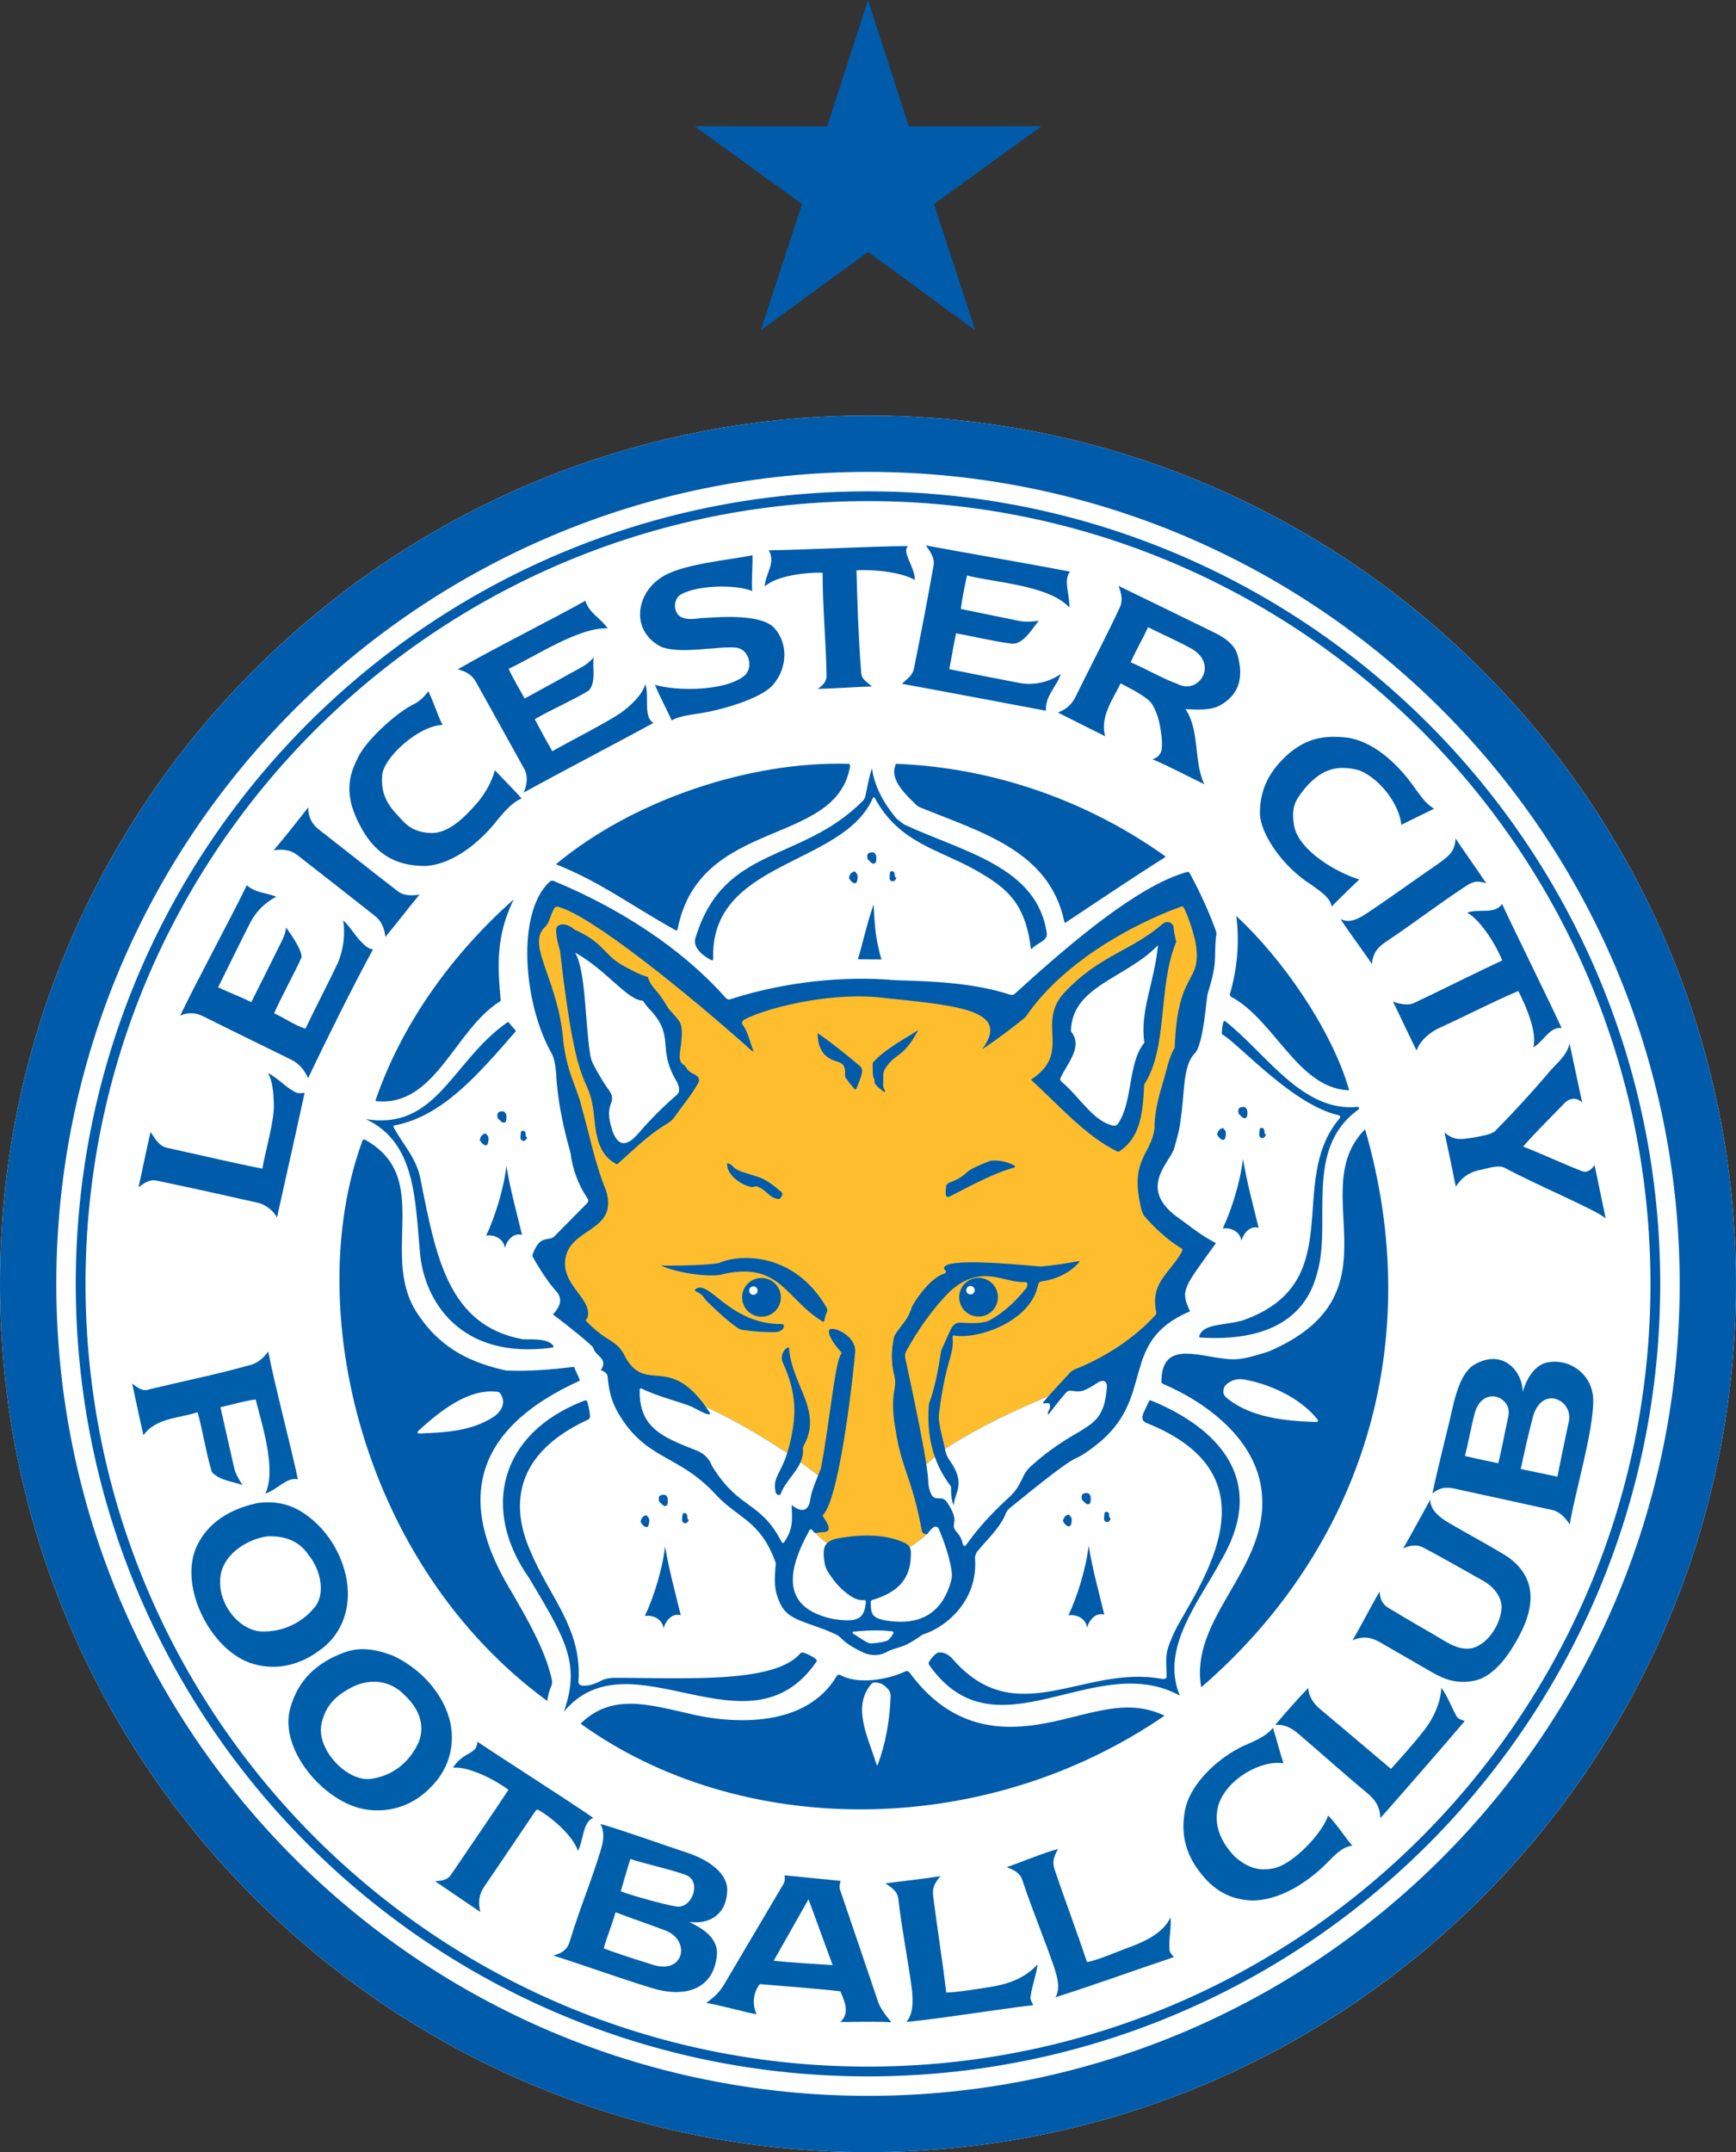
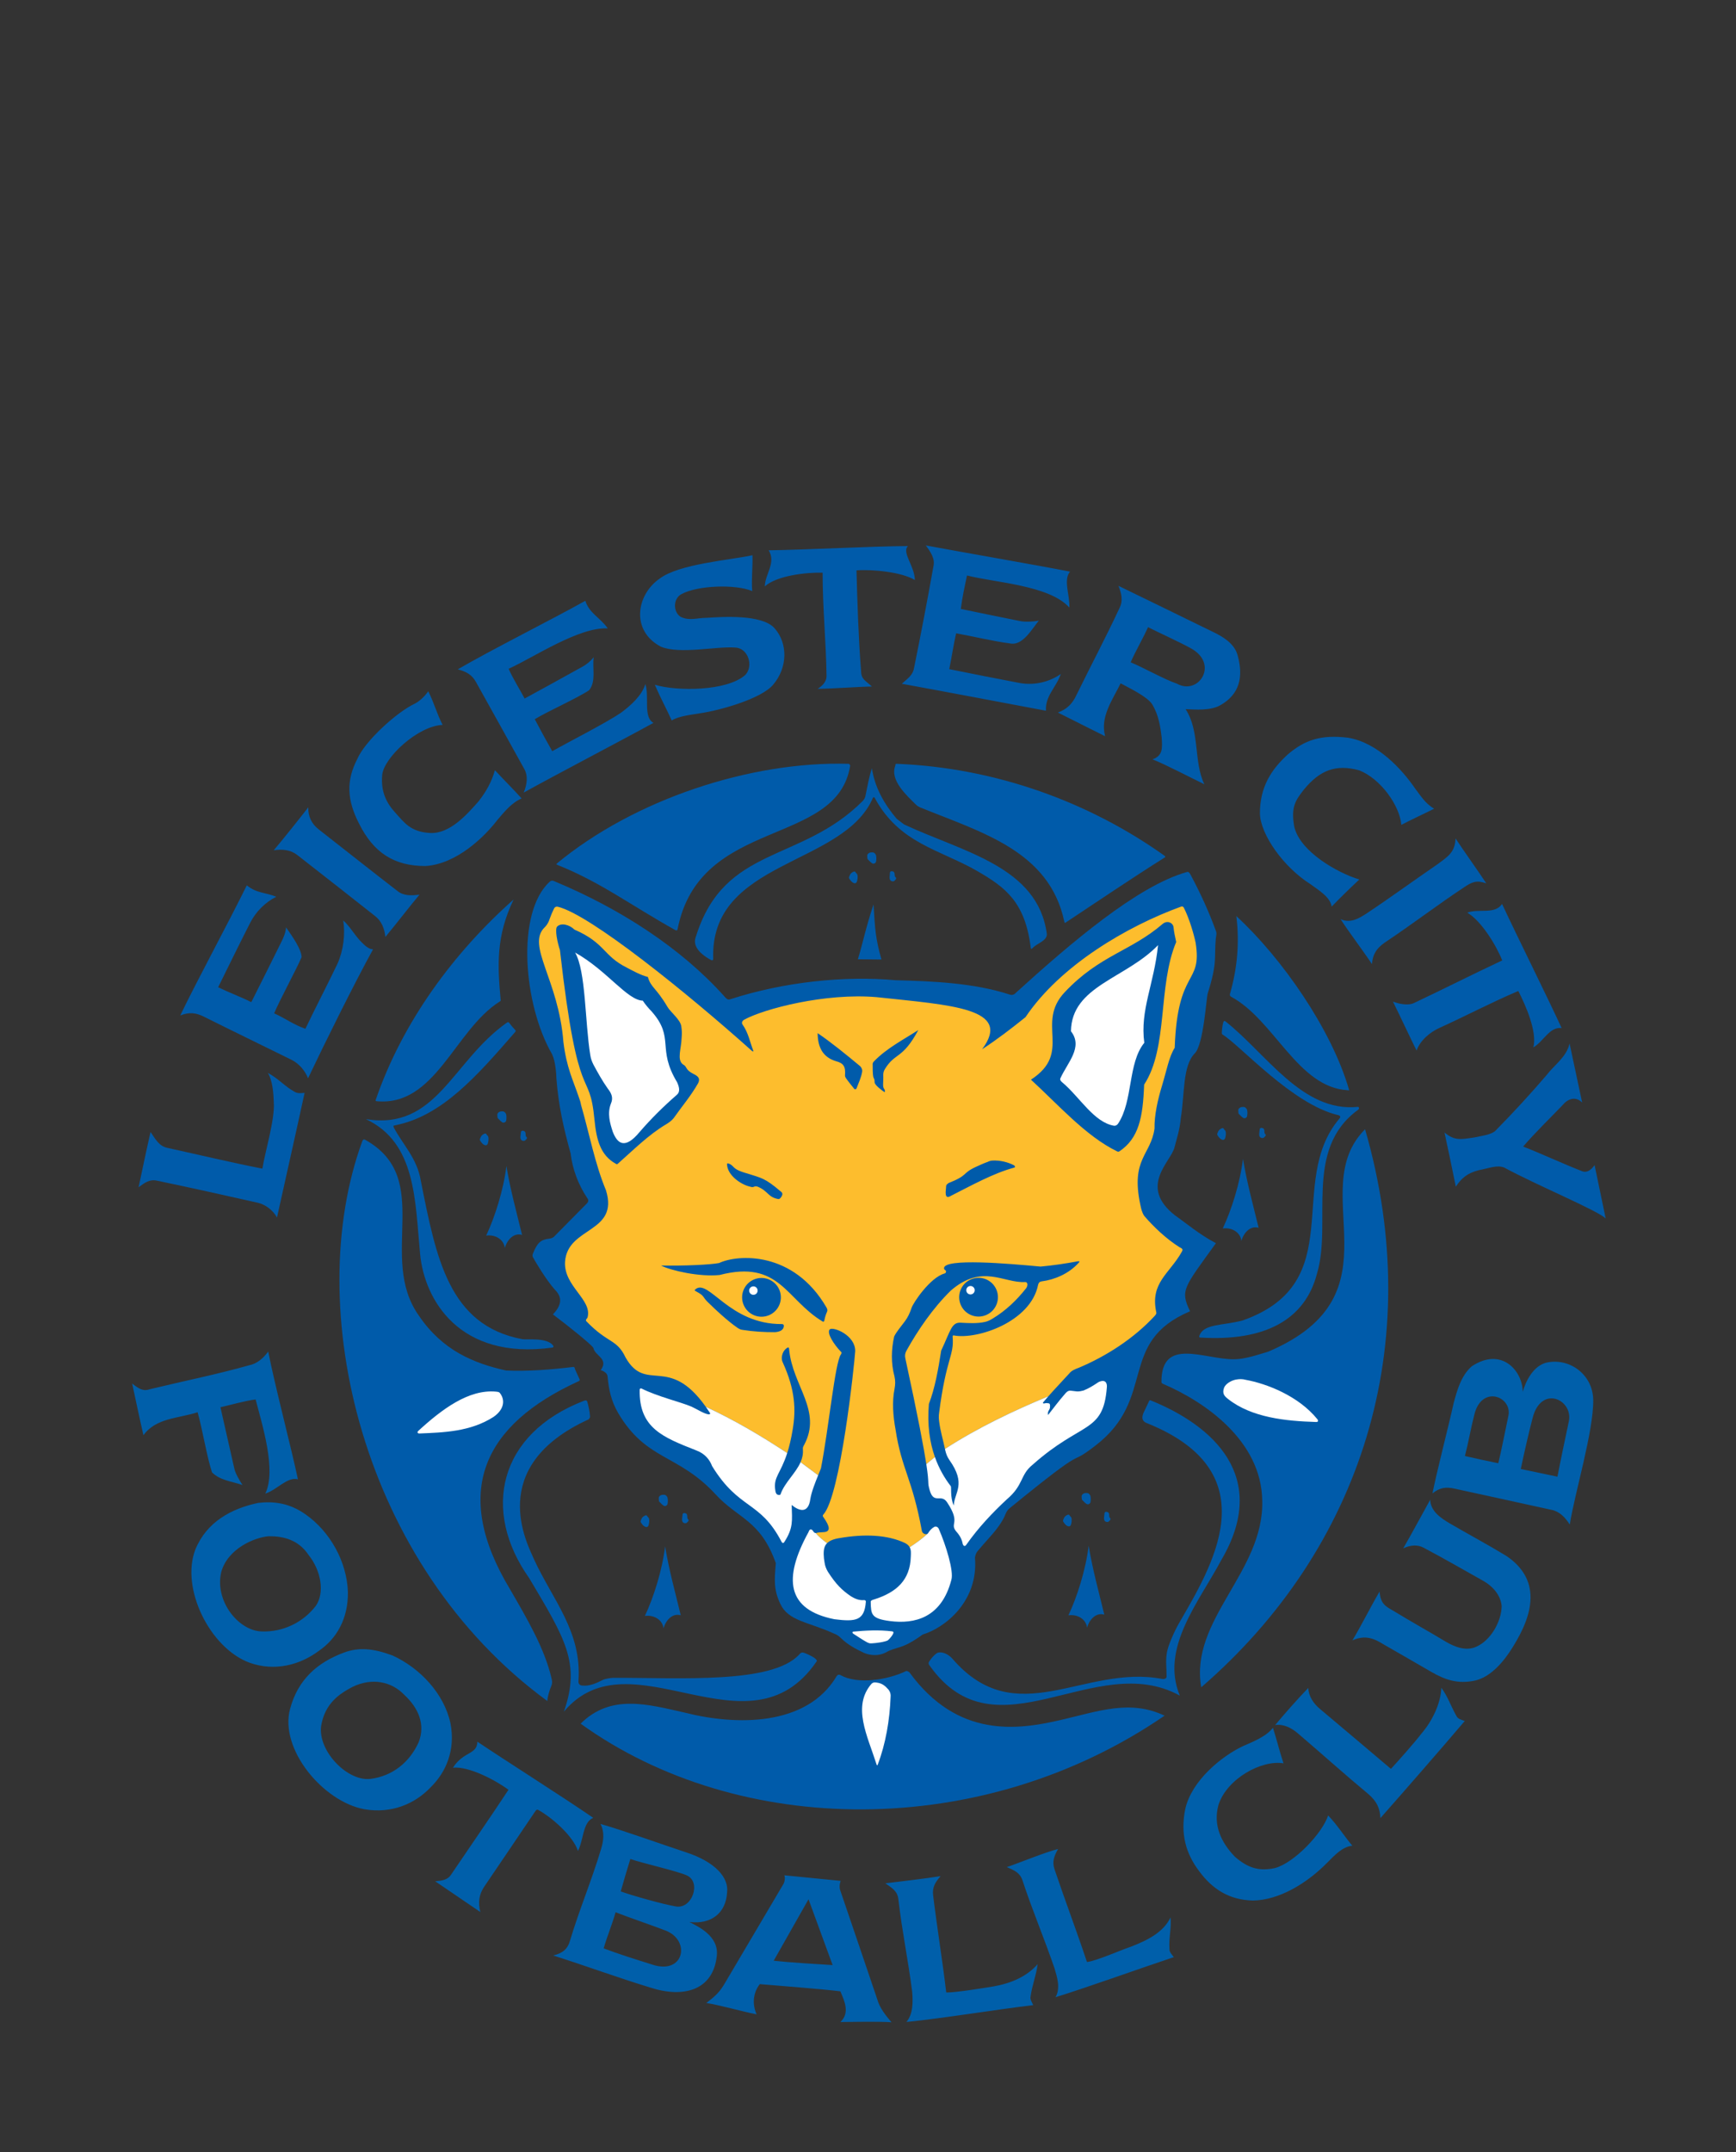
<svg xmlns="http://www.w3.org/2000/svg" width="425.2pt" height="526.95pt" viewBox="0 0 425.2 526.95" version="1.1">
  <rect x="0" y="0" width="425.2" height="526.95" fill="#333333" stroke="none" />
  <defs>
    <clipPath id="clip1">
-       <path d="M 0 101 L 425.199 101 L 425.199 526.949 L 0 526.949 Z M 0 101 " />
-     </clipPath>
+       </clipPath>
    <clipPath id="clip2">
      <path d="M 0 101 L 425.199 101 L 425.199 526.949 L 0 526.949 Z M 0 101 " />
    </clipPath>
  </defs>
  <g id="surface1">
    <g clip-path="url(#clip1)" clip-rule="nonzero">
      <path style=" stroke:none;fill-rule:evenodd;fill:rgb(100%,100%,100%);fill-opacity:1;" d="M 212.598 101.754 C 330.012 101.754 425.195 196.938 425.195 314.352 C 425.195 431.766 330.012 526.949 212.598 526.949 C 95.184 526.949 0 431.766 0 314.352 C 0 196.938 95.184 101.754 212.598 101.754 " />
    </g>
    <path style=" stroke:none;fill-rule:evenodd;fill:rgb(0%,35.699%,66.699%);fill-opacity:1;" d="M 359.371 223.465 C 362.172 222.387 366.125 224.004 367.898 221.324 C 371.574 229.215 378.852 243.816 382.492 251.711 C 379.492 251.391 378.203 254.863 375.57 256.449 C 376.551 252.57 373.633 246.078 371.879 242.637 C 365 245.57 359.391 248.574 352.578 251.676 C 350.285 252.688 347.809 254.762 346.965 257.223 C 345.379 254.051 342.766 248.441 341.18 245.238 C 342.664 245.812 344.953 246.293 346.402 245.551 C 354.027 241.941 360.32 238.73 367.941 235.156 C 366.527 231.547 362.777 225.387 359.371 223.465 Z M 352.129 211.582 C 354.59 209.758 356.395 208.691 356.504 205.281 C 358.426 208.215 362.105 213.34 364.027 216.273 C 361.551 215.438 360.484 215.984 358.629 217.23 C 352.188 221.48 346.156 226.109 339.75 230.395 C 337.895 231.605 336.23 233 336.039 236.062 C 334.082 233.094 330.262 228.039 328.34 225.039 C 330.73 226.188 332.918 224.812 334.602 223.734 C 340.539 219.789 346.191 215.652 352.129 211.582 Z M 315.445 184.695 C 319.605 181.172 323.531 179.836 330.117 180.621 C 337.418 181.785 343.43 188.426 346.629 193.094 C 348.113 195.047 349.066 196.664 351.258 198.016 C 348.504 199.395 345.93 200.551 343.23 201.965 C 342.828 197.211 338.16 190.695 332.941 188.621 C 327.117 187.008 323.227 188.656 319.391 193.289 C 317.336 195.934 316.148 197.516 316.992 202.352 C 318.309 208.43 327.504 213.699 332.938 215.34 C 330.672 217.453 328.371 219.715 326.156 221.984 C 325.867 219.66 322.879 217.898 320.996 216.504 C 314.309 212.281 308.727 204.301 308.594 199.207 C 308.559 192.738 311.363 188.406 315.445 184.695 Z M 281.18 153.562 C 279.867 156.531 278.223 159.195 276.941 162.164 C 279.91 163.379 285.238 166.383 288.273 167.395 C 293.59 170.398 298.797 162.43 291.457 158.613 C 288.691 157.098 284.223 155.09 281.18 153.562 Z M 226.75 133.547 C 235.789 135.234 253.047 138.203 262.086 139.961 C 260.367 141.977 262.074 145.73 261.918 148.766 C 257.059 143.266 243.395 142.621 236.852 140.902 C 236.277 143.602 235.672 146.332 235.332 149.098 C 239.145 149.871 246.004 151.316 249.816 152.059 C 251.031 152.328 253.27 152.223 254.449 151.949 C 252.766 153.973 250.434 158.266 247.336 157.531 C 243.695 157.094 237.828 155.707 234.188 155.066 C 233.512 157.969 233.109 160.938 232.5 163.836 C 236.246 164.613 245.562 166.438 249.305 167.145 C 252.914 167.922 256.793 167.145 259.828 165.02 C 258.715 168.293 255.949 170.414 256.188 174.02 C 247.047 172.301 229.992 169.07 220.887 167.418 C 222.234 166.172 223.574 165.391 223.879 163.539 C 225.566 155.242 227.156 146.91 228.641 138.578 C 229.043 136.758 227.895 135.066 226.75 133.547 Z M 188.273 134.742 C 196.984 134.633 213.68 133.742 222.387 133.703 C 220.801 135.281 224.055 138.629 224.07 142.012 C 220.871 140.062 213.703 139.359 209.781 139.648 C 209.984 147.348 210.273 156.367 210.887 164.098 C 210.922 166.359 211.82 166.488 213.562 168.094 C 210.016 168.152 204.047 168.621 200.254 168.66 C 201.273 168.027 202.496 167.004 202.441 165.414 C 202.324 157.043 201.469 148.625 201.484 140.223 C 197.641 140.105 190.277 140.898 187.328 143.578 C 187.391 140.508 190.145 137.805 188.273 134.742 Z M 161.547 141.688 C 166.336 138.047 178.738 137.16 184.301 135.945 C 184.402 138.879 184.008 141.781 184.242 144.719 C 180.062 142.996 170.973 143.316 166.957 145.441 C 164.867 146.52 164.801 149.723 166.656 151.008 C 168.848 152.086 170.727 151.277 173.023 151.277 C 177.07 151.008 186.59 150.402 189.66 153.762 C 193.066 157.539 192.891 163.512 189.383 167.625 C 186.449 171.164 176.047 173.973 171.664 174.613 C 169.605 174.984 166.355 175.258 164.531 176.402 C 163.148 173.367 161.699 170.734 160.387 167.664 C 165.746 169.281 178.016 169.285 182.535 165.27 C 184.629 163.113 183.277 158.695 180.109 158.559 C 175.488 158.188 166.578 160.266 161.898 158.352 C 154.469 154.477 155.812 145.668 161.547 141.688 Z M 112.125 163.891 C 120.016 159.27 135.379 151.582 143.371 147.098 C 144.281 150.133 147.102 151.301 148.855 153.863 C 141.824 153.465 130.758 160.949 124.582 163.75 C 125.695 166.277 127.215 168.605 128.496 171.035 C 131.867 169.215 139.203 165.16 142.539 163.305 C 143.652 162.73 144.641 161.875 145.418 160.93 C 145.023 163.551 146.078 166.777 144.289 169.004 C 141.254 171.027 134.086 174.18 130.984 176.102 C 132.367 178.73 133.812 181.367 135.262 183.93 C 139.242 181.672 148.211 177.129 152.023 174.566 C 154.383 172.848 157.262 170.281 158.07 167.484 C 159.098 170.688 157.484 175.539 160.051 176.996 C 151.82 181.52 136.469 189.512 128.273 194.062 C 129.082 192.105 129.391 189.98 128.383 188.227 C 124.469 181.145 120.523 174.062 116.574 166.98 C 115.598 165.191 114.184 164.43 112.125 163.891 Z M 101.621 172.277 C 102.938 171.566 104.039 170.469 104.887 169.254 C 106.266 171.918 107.027 174.855 108.41 177.488 C 102.371 177.723 93.988 185.527 93.613 189.75 C 93.238 193.973 94.727 196.703 96.883 199.055 C 99.035 201.41 100.562 203.715 105.395 203.953 C 110.227 204.191 114.488 199.301 117.223 196.191 C 119.078 193.828 120.438 191.41 121.215 188.578 C 123.371 190.906 125.633 193.133 127.758 195.492 C 125.227 196.605 123.531 198.785 121.812 200.777 C 118.676 204.891 111.82 211.574 104.203 212.043 C 96.531 212.047 91.52 208.785 87.984 201.734 C 84.883 195.758 84.836 191.047 87.469 185.922 C 89.355 181.449 97.227 174.32 101.621 172.277 Z M 67.043 208.184 C 69.379 205.445 73.305 200.504 75.508 197.664 C 75.441 200.023 76.414 201.824 78.168 203.156 C 84.574 208.156 90.914 213.191 97.355 218.16 C 98.871 219.383 100.777 219.305 102.742 219.055 C 100.473 221.762 96.719 226.629 94.387 229.414 C 94.172 227.316 93.43 225.473 91.812 224.246 C 85.504 219.281 79.164 214.281 72.82 209.352 C 71.172 208.059 69.211 207.871 67.043 208.184 Z M 44.148 248.637 C 48.098 240.375 56.426 225.027 60.445 216.766 C 62.906 218.758 64.809 218.422 67.672 219.57 C 64.906 220.953 62.648 223.246 61.262 225.977 C 59.473 229.449 55.152 238.219 53.43 241.727 C 55.895 242.941 59.09 244.125 61.551 245.371 C 63.305 241.902 67.188 234.133 68.91 230.625 C 69.484 229.516 69.984 228.266 70.055 227.051 C 71.637 229.312 73.879 232.504 73.867 234.371 C 72.48 237.578 68.5 244.871 67.148 248.109 C 69.844 249.324 72.008 250.945 74.805 251.891 C 76.492 248.281 80.98 239.547 82.668 235.938 C 84.121 232.699 84.602 228.699 84.066 225.359 C 85.988 227.113 86.922 229.16 88.812 230.949 C 89.484 231.625 90.43 232.434 91.375 232.434 C 86.793 240.75 79.434 255.613 75.449 264.012 C 74.742 262.191 73.227 260.406 71.473 259.527 C 64.324 255.98 57.145 252.535 49.996 248.957 C 48.008 247.945 46.34 247.762 44.148 248.637 Z M 65.617 262.711 C 68.043 263.961 69.746 266 72.141 267.316 C 72.883 267.785 73.762 267.652 74.605 267.586 C 72.883 275.578 69.598 290.137 67.844 298.098 C 66.867 296.309 64.977 294.887 63.09 294.48 C 54.891 292.625 46.695 290.805 38.469 289.086 C 36.645 288.68 35.496 289.547 33.945 290.695 C 34.688 287.188 36.066 280.637 36.875 277.16 C 38.121 278.984 38.961 280.664 41.086 281.07 C 48.773 282.758 56.539 284.621 64.266 286.137 C 64.906 282.059 67.359 274.098 67.059 269.914 C 66.992 267.691 66.762 264.566 65.617 262.711 Z M 378.832 263.203 C 380.699 260.734 383.711 258.801 384.434 255.492 L 387.52 269.949 C 385.859 268.328 383.996 269.012 382.637 270.676 C 379.488 273.949 376.035 277.285 373.062 280.734 C 377.117 282.285 382.777 284.926 387.559 286.789 C 388.625 287.191 389.676 286.547 390.562 285.27 L 393.285 298.352 C 391.406 296.418 376.441 290.23 368.477 285.898 C 366.727 285.133 364.59 286.09 362.16 286.523 C 359.434 287.219 357.953 288.461 356.574 290.551 C 355.863 287.043 354.578 280.797 353.801 277.289 C 356.297 279.379 357.824 278.973 361.074 278.504 C 362.641 278.156 365.191 277.871 366.238 276.891 C 370.609 272.473 375.105 267.566 378.832 263.203 Z M 273.945 143.438 C 279.676 146.238 291.32 151.867 297.055 154.699 C 299.449 155.848 302.273 157.48 303.109 160.359 C 304.641 165.82 303.543 169.953 299.07 172.57 C 296.602 174.094 292.711 173.73 290.383 173.629 C 293.949 179.043 292.305 186.516 294.984 192.023 C 291.609 190.406 285.914 187.391 282.289 185.914 C 284.867 185.031 284.684 183.121 284.539 180.629 C 284.203 177.867 283.812 175.16 282.246 172.5 C 281.074 170.555 276.262 168.289 274.473 167.312 C 272.617 171.176 269.371 175.477 270.684 180.266 C 267.547 178.684 262.219 176.051 259.113 174.465 C 261.441 173.59 262.688 172.242 263.668 170.152 C 267.168 162.988 270.93 155.922 274.234 148.805 C 275.113 147.051 274.688 145.293 273.945 143.438 " />
    <path style=" stroke:none;fill-rule:evenodd;fill:rgb(0%,37.299%,66.699%);fill-opacity:1;" d="M 372.484 359.68 C 375.469 360.27 378.512 360.965 381.465 361.562 C 382.133 358.047 383.527 351.449 384.285 347.875 C 385.227 342.598 377.363 338.984 375.344 347.352 C 374.395 350.938 373.238 356.098 372.484 359.68 Z M 366.98 358.27 C 367.676 355.492 368.816 349.578 369.434 346.758 C 370.547 341.945 362.809 338.887 361.07 346.535 C 360.297 349.488 359.578 353.582 358.805 356.5 C 361.488 357.109 364.277 357.734 366.98 358.27 Z M 343.691 379.117 C 346.039 375.051 348.059 371.227 350.301 367.211 C 350.367 370.09 353.105 371.809 355.02 372.957 C 360.012 375.871 363.957 377.93 368.895 380.926 C 371.926 382.938 374.637 386 374.855 390.461 C 375.098 394.793 372.984 399.32 370.562 403.219 C 368.281 406.953 365.082 410.594 361.34 411.465 C 356.996 412.43 353.859 411.227 350.684 409.422 C 346.52 407 343.012 404.996 338.812 402.578 C 336.555 401.18 334.391 400.234 331.25 401.641 C 333.609 397.699 335.648 393.5 337.914 389.672 C 338.066 392.699 339.512 393.383 341.145 394.324 C 345.863 397.199 349.586 399.238 354.309 402.07 C 356.234 403.18 359.086 404.379 361.609 403.184 C 365.098 401.652 367.727 397.082 367.805 393.285 C 367.582 390.453 365.438 388.305 363.453 387.156 C 358.309 384.285 353.871 381.684 348.664 378.941 C 347.211 378.16 345.469 378.266 343.691 379.117 Z M 312.324 422.367 C 314.613 419.629 317.969 415.82 320.441 413.281 C 320.512 415.336 321.738 417.145 323.316 418.441 C 329.301 423.465 334.719 428.047 340.68 433.098 C 342.438 431.219 346.785 426.297 348.133 424.484 C 350.809 421.41 352.918 417 353.023 413.234 C 354.664 415.488 355.148 417.285 356.703 420.121 C 357.109 420.977 358.059 421.074 358.762 421.383 C 353.516 427.574 343.492 439.07 338.102 445.16 C 338 442.578 337.09 441.016 335.309 439.402 C 329.371 434.473 323.68 429.344 317.816 424.344 C 316.285 423.051 314.363 422.078 312.324 422.367 Z M 293.738 458.184 C 290.418 453.812 289.086 448.98 290.297 442.977 C 291.828 436.016 299.141 430.059 304.355 427.574 C 306.754 426.508 310.105 425.234 311.781 423.039 C 312.68 425.805 313.406 428.879 314.375 431.746 C 309.023 430.824 300.496 435.512 298.445 441.918 C 297.059 446.898 299.133 451.164 302.477 454.625 C 305.473 457.215 308.219 458.301 312.324 457.375 C 316.977 456.105 323.871 448.902 325.301 444.508 C 327.512 446.797 329.199 449.516 331.227 451.922 C 328.789 452.117 326.77 454.387 325.105 456.047 C 320.062 461.176 313.242 465.273 306.844 465.336 C 301.133 465.191 297.016 462.621 293.738 458.184 Z M 246.598 457.152 C 249.977 456.008 255.719 453.602 259.152 452.719 C 258.145 454.512 257.648 455.863 258.32 457.789 C 260.816 465.195 263.77 472.98 266.23 480.391 C 268.453 480.168 274.766 477.363 277.012 476.637 C 281 475.082 284.922 473.176 286.703 469.465 C 286.934 472.242 286.246 474.465 286.438 477.215 C 286.395 478.016 287.059 478.566 287.5 479.199 C 279.797 481.754 266.305 486.609 258.535 489.008 C 259.789 486.75 258.945 484.168 258.262 481.867 C 255.758 474.566 252.848 467.734 250.441 460.41 C 249.805 458.512 248.488 457.969 246.598 457.152 Z M 216.855 461.125 C 220.398 460.688 226.684 459.965 230.379 459.363 C 229.031 460.914 228.293 462.117 228.562 464.141 C 229.504 471.898 230.852 480.094 231.762 487.852 C 233.957 487.898 240.969 486.766 243.387 486.355 C 247.598 485.621 251.465 483.977 254.145 480.926 C 253.809 483.691 252.797 486.055 252.426 488.785 C 252.223 489.562 252.762 490.234 253.066 490.945 C 245.008 491.887 230.094 494.297 222 495.07 C 223.688 493.117 223.621 490.031 223.418 487.637 C 222.441 479.98 220.91 472.656 220.035 464.996 C 219.797 463.008 218.543 462.309 216.855 461.125 Z M 189.504 480.078 C 193.191 480.492 200.254 480.922 203.934 481.141 L 198.031 465.027 Z M 192.105 459.16 L 205.902 460.523 C 205.867 460.633 205.453 461.793 205.766 462.738 C 207.562 467.965 213.277 484.812 214.812 489.352 C 215.426 491.617 216.871 493.391 218.352 495.145 C 215.07 494.918 209.211 495.059 205.84 495.082 C 208.203 492.871 206.867 489.984 205.828 487.566 C 200.754 486.945 191.203 486.254 186.098 485.805 C 184.363 488.023 184.258 490.871 185.316 493.203 C 182.004 492.566 176.293 490.938 172.996 490.418 C 174.797 489.039 176.016 488.078 177.297 485.988 L 191.781 461.469 C 192.211 460.898 192.352 459.672 192.105 459.16 Z M 150.773 468.207 C 149.953 471.137 148.68 474.156 147.855 477.051 C 151.27 478.359 156.039 479.852 159.637 480.984 C 167.629 483.734 169.363 474.891 162.762 472.59 C 159.746 471.422 154.156 469.535 150.773 468.207 Z M 110.941 432.812 C 113.555 428.73 116.867 429.684 116.922 426.445 C 124.086 431.254 138.172 440.176 145.305 445.09 C 142.711 446.148 142.961 450.488 141.559 453.195 C 140.367 449.52 135.121 444.938 131.758 443.113 C 131.316 442.961 131.129 443.539 130.902 443.781 C 126.801 449.879 122.664 455.941 118.562 462.004 C 117.305 463.898 117.07 465.836 117.645 468.145 C 114.75 466.141 109.48 462.625 106.586 460.621 C 108.176 460.496 109.684 460.336 110.555 458.891 C 115.203 452.004 119.957 445.18 124.539 438.223 C 121.465 435.918 114.879 432.422 110.941 432.812 Z M 86.316 413.043 C 83.277 414.648 79.566 416.969 78.645 422.641 C 77.875 428.82 85.207 436.332 90.871 435.539 C 96.09 434.828 100.297 431.574 102.562 426.539 C 104.207 422.258 102.551 418.23 98.984 414.938 C 95.902 411.727 91.117 410.695 86.316 413.043 Z M 84.262 404.625 C 87.875 403.273 91.438 403.594 96.168 405.348 C 102.871 408.426 108.766 414.66 110.332 421.938 C 111.602 428.414 109.266 433.887 105.555 437.535 C 101.602 441.734 95.84 444.098 89.316 442.996 C 79.156 441.172 68.379 428.262 71.051 418.414 C 72.961 411.23 77.754 407.023 84.262 404.625 Z M 65.844 376.137 C 62.32 376.422 55.809 379.156 54.199 384.871 C 52.512 391.898 58.324 399.242 64.043 399.453 C 69.305 399.66 74.285 397.227 77.383 393.148 C 79.566 389.934 78.645 384.539 75.566 380.711 C 73.09 377.012 69.441 376.121 65.844 376.137 Z M 63.215 367.984 C 67.082 367.523 70.902 368.035 74.746 370.727 C 80.809 374.926 84.941 382.309 85.211 389.746 C 85.324 396.344 82.406 401.258 78.109 404.199 C 73.484 407.648 67.336 409.328 61.105 407.102 C 51.418 403.527 44.188 388.906 47.844 379.406 C 50.621 372.602 56.695 369.371 63.215 367.984 Z M 60.914 334.312 C 62.895 333.941 64.531 332.566 65.691 330.906 C 67.289 339.082 71.242 354.098 72.973 362.203 C 70.348 361.523 67.914 364.762 64.977 365.699 C 67.781 359.934 64.156 348.68 62.609 342.645 C 59.688 343.047 56.871 343.914 53.992 344.555 C 54.863 348.34 56.492 355.641 57.367 359.457 C 57.555 360.613 58.758 362.652 59.398 363.605 C 56.934 362.742 53.816 362.457 51.926 360.496 C 50.723 356.961 49.465 349.391 48.398 345.781 C 43.895 347.285 38.195 347.117 35.137 351.41 C 34.309 347.93 33.133 342.234 32.371 338.754 C 34 340.012 35.035 340.754 36.762 340.129 C 45.348 338.062 53.387 336.449 60.914 334.312 Z M 350.855 365.652 C 351.93 360.211 354.848 349.035 356.027 343.613 C 356.887 340.406 357.863 336.832 360.473 334.535 C 367.824 329.672 372.949 335.703 372.965 340.801 C 373.672 338.227 375.473 334.547 378.652 333.66 C 384.242 332.34 390.078 336.379 390.23 342.695 C 390.355 350.383 385.656 365.723 384.488 373.27 C 383.395 371.582 381.977 370.062 380.059 369.691 C 372.141 367.973 364.203 366.195 356.25 364.484 C 354.215 364.031 352.656 364.199 350.855 365.652 Z M 152.043 463.102 C 154.684 464.086 162.602 466.305 165.43 466.762 C 169.449 467.641 171.969 460.742 168.109 459.133 C 165.352 457.988 157.234 456.164 154.391 455.164 C 153.57 457.789 152.789 460.449 152.043 463.102 Z M 147.062 446.582 C 152.398 448.074 162.625 451.77 167.922 453.496 C 175.297 455.891 178.543 459.785 178.086 463.371 C 177.797 468.398 174.211 471.246 168.848 470.59 C 170.891 471.668 176.086 473.957 175.574 478.84 C 174.699 487.344 167.422 489.281 159.32 486.66 C 151.492 484.281 142.895 481.129 135.492 478.793 C 137.883 478.238 139.062 477.121 139.586 475.238 C 141.914 467.477 144.91 460.461 147.238 452.664 C 147.848 450.672 148.102 448.477 147.062 446.582 " />
    <path style=" stroke:none;fill-rule:evenodd;fill:rgb(0%,37.299%,66.699%);fill-opacity:1;" d="M 200.262 252.961 C 203.508 255.16 207.172 258.137 210.715 261.082 C 211.008 261.422 211.266 261.871 211.156 262.461 C 210.941 263.797 210.316 265.102 209.801 266.465 C 209.719 266.691 209.41 266.777 209.27 266.648 C 208.637 265.836 207.938 265.039 207.363 264.203 C 207.172 263.957 206.961 263.66 206.965 263.324 C 207.137 261.152 206.641 260.324 204.766 259.832 C 201.652 258.891 200.297 256.586 200.262 252.961 " />
-     <path style=" stroke:none;fill-rule:evenodd;fill:rgb(0%,37.299%,66.699%);fill-opacity:1;" d="M 224.922 252.207 C 220.996 259.473 219.289 257.613 216.754 261.734 C 216.434 262.238 216.359 262.684 216.332 263.086 C 216.426 265.156 216.062 266.02 216.609 266.703 C 216.754 266.922 216.785 267.227 216.68 267.426 C 215.91 266.93 214.246 265.656 214.219 265.016 C 214.223 263.355 213.715 265.086 213.75 260.879 C 213.672 260.25 213.859 260.113 214.117 259.816 C 217.207 256.637 221.332 254.523 224.922 252.207 " />
+     <path style=" stroke:none;fill-rule:evenodd;fill:rgb(0%,37.299%,66.699%);fill-opacity:1;" d="M 224.922 252.207 C 220.996 259.473 219.289 257.613 216.754 261.734 C 216.434 262.238 216.359 262.684 216.332 263.086 C 216.426 265.156 216.062 266.02 216.609 266.703 C 215.91 266.93 214.246 265.656 214.219 265.016 C 214.223 263.355 213.715 265.086 213.75 260.879 C 213.672 260.25 213.859 260.113 214.117 259.816 C 217.207 256.637 221.332 254.523 224.922 252.207 " />
    <path style=" stroke:none;fill-rule:evenodd;fill:rgb(0%,37.299%,66.699%);fill-opacity:1;" d="M 248.387 285.332 C 248.613 285.48 248.695 285.793 248.434 285.883 C 243.301 287.242 237.895 290.285 232.539 292.984 C 232.059 293.191 231.785 293.016 231.672 292.59 C 231.535 291.863 231.711 291.191 231.734 290.461 C 231.77 289.945 232.102 289.945 232.285 289.688 C 237.293 287.695 235.492 287.379 238.91 285.758 C 239.941 285.285 240.961 284.816 241.949 284.469 C 242.328 284.273 242.773 284.168 243.141 284.156 C 244.887 284.07 246.84 284.512 248.387 285.332 " />
    <path style=" stroke:none;fill-rule:evenodd;fill:rgb(0%,37.299%,66.699%);fill-opacity:1;" d="M 178.07 284.965 C 178.066 284.793 178.266 284.895 178.363 284.855 C 180.102 285.438 178.922 286.203 183.086 287.336 C 186.449 288.43 187.32 288.387 191.18 291.691 C 191.383 291.844 191.574 291.977 191.621 292.277 C 191.668 292.672 191.312 293.219 190.988 293.484 C 190.871 293.57 190.84 293.602 190.598 293.578 C 188.094 293.121 188.215 291.707 185.707 290.605 C 185.281 290.418 184.922 290.418 184.59 290.605 C 184.254 290.742 183.918 290.598 183.582 290.516 C 181.453 290.004 178.078 287.734 178.07 284.965 " />
    <path style=" stroke:none;fill-rule:evenodd;fill:rgb(0%,37.299%,66.699%);fill-opacity:1;" d="M 190.922 319.406 C 191.891 316.973 190.703 314.211 188.27 313.242 C 185.836 312.27 183.074 313.457 182.102 315.891 C 181.133 318.328 182.316 321.09 184.754 322.059 C 187.188 323.031 189.949 321.844 190.922 319.406 " />
    <path style=" stroke:none;fill-rule:evenodd;fill:rgb(0%,37.299%,66.699%);fill-opacity:1;" d="M 244.086 319.371 C 245.059 316.938 243.871 314.176 241.438 313.203 C 239 312.234 236.238 313.422 235.27 315.855 C 234.297 318.289 235.484 321.051 237.922 322.023 C 240.355 322.992 243.117 321.805 244.086 319.371 " />
    <path style=" stroke:none;fill-rule:evenodd;fill:rgb(0%,37.299%,66.699%);fill-opacity:1;" d="M 161.898 309.859 C 167.414 309.973 174.051 309.668 176.133 309.246 C 180.645 307.125 194.32 306.172 202.418 320.113 C 202.613 320.434 202.73 320.836 202.582 321.141 C 202.254 321.852 202.047 322.57 201.891 323.383 C 201.859 323.547 201.656 323.691 201.523 323.586 C 192.441 318.164 190.98 308.371 176.254 312.176 C 171.359 312.691 164.34 311.109 161.898 309.859 " />
    <path style=" stroke:none;fill-rule:evenodd;fill:rgb(0%,37.299%,66.699%);fill-opacity:1;" d="M 170.344 315.664 C 170.047 315.906 170.148 316.035 170.383 316.125 C 172.98 317.523 171.641 317.309 173.949 319.379 C 175.059 320.496 178.195 323.43 180.633 325.109 C 181.043 325.375 181.387 325.559 181.805 325.605 C 184.473 326.035 187.137 326.188 189.805 326.176 C 190.934 326.102 192.008 325.695 191.984 324.547 C 191.941 324.262 191.73 324.191 191.473 324.191 C 178.582 324.266 173.602 312.996 170.344 315.664 " />
    <path style=" stroke:none;fill-rule:evenodd;fill:rgb(0%,37.299%,66.699%);fill-opacity:1;" d="M 192.527 330.211 C 193.035 329.844 193.242 329.699 193.293 330.484 C 194.148 339.387 201.438 345.379 196.945 353.805 C 196.777 354.109 196.594 354.371 196.652 354.871 C 197.008 359.23 192.496 362.043 191.188 365.848 C 191.102 366.098 190.781 366.039 190.613 366.012 C 190.332 365.953 190.004 365.789 189.895 364.895 C 189.23 360.656 192.387 360.777 194.16 349.973 C 194.969 345.176 194.789 340.336 191.746 333.633 C 191.195 332.648 191.539 331.004 192.527 330.211 " />
    <path style=" stroke:none;fill-rule:evenodd;fill:rgb(0%,35.699%,66.699%);fill-opacity:1;" d="M 290.652 213.527 C 291.184 213.328 291.383 213.773 291.668 214.297 C 294.051 218.742 296.109 223.246 297.793 227.883 C 298.094 228.59 297.863 229.109 297.793 229.758 C 297.355 234.535 298.238 235.562 295.824 243.18 C 295.473 244.125 294.82 255.805 292.613 257.938 C 289.621 261.004 290.188 267.914 289.207 273.781 C 289.02 276.336 288.215 278.848 287.688 280.848 C 286.941 284.355 278.672 290.43 287.805 297.586 C 290.707 299.621 293.629 302.176 297.82 304.387 C 289.883 315.398 289.031 315.887 291.477 321.059 C 273.457 328.703 283.57 342.344 268.184 354.043 C 260.688 359.797 268.012 352.363 247.258 369.312 C 246.586 369.867 246.344 370.555 246.043 371.289 C 244.578 374.328 242.156 376.559 240.062 379.066 C 239.629 379.559 239.168 380.035 239.008 380.543 C 238.91 380.816 238.828 381.059 238.801 381.371 C 239.699 392.277 231.203 398.664 226.004 400.203 C 220.492 404.164 219.867 402.941 216.883 404.641 C 215.316 405.434 213.312 405.422 211.609 404.699 C 209.492 403.695 207.629 402.695 206.008 401.113 C 205.398 400.488 204.93 400.223 204.102 399.902 C 197.898 397.078 193.078 396.922 191.121 392.684 C 189.465 389.211 189.676 386.754 190.023 382.734 C 186.266 372.156 180.805 371.91 175.289 365.906 C 166.062 355.898 158.324 357.715 151.402 345.965 C 149.691 343.027 149.109 340.227 148.832 337.152 C 148.809 336.805 148.715 336.496 148.41 336.172 C 147.977 335.836 147.672 335.609 147.129 335.484 C 149.188 332.656 145.715 332.004 145.328 330.027 C 144.973 329.281 138.848 324.383 135.43 321.828 C 137.238 319.902 138.062 317.914 135.918 315.793 C 133.703 313.312 130.984 308.676 130.598 307.941 C 130.391 307.617 130.367 307.32 130.527 306.941 C 131.625 304.262 132.387 303.516 134.688 303.254 C 135.062 303.184 135.438 303.039 135.645 302.848 C 138.434 300.055 140.984 297.422 143.773 294.629 C 144.09 294.289 144.242 293.836 143.816 293.316 C 141.629 290.047 140.195 286.188 139.762 282.395 C 138.055 276.285 136.781 270.617 136.281 264.066 C 136.266 263.008 136.062 259.895 135.227 258.129 C 128.176 245.953 126.367 223.5 134.602 215.922 C 135.109 215.453 135.492 215.629 135.945 215.84 C 151.965 222.52 166.797 232.141 177.336 243.867 C 177.77 244.375 178.184 244.887 178.762 244.695 C 192.066 240.375 206.969 238.867 219.34 240.004 C 228.008 240.238 238.41 240.594 247.367 243.535 C 247.797 243.684 248.352 243.598 248.738 243.152 C 262.219 230.906 278.551 216.953 290.652 213.527 " />
    <path style=" stroke:none;fill-rule:evenodd;fill:rgb(100%,100%,100%);fill-opacity:1;" d="M 140.859 233.227 C 148.652 237.59 153.613 244.902 157.438 245.008 C 158.035 245.934 158.902 246.926 159.617 247.66 C 165.352 254.188 160.793 256.613 165.84 264.977 C 166.375 266.152 166.629 267.289 165.84 268.008 C 162.465 270.938 159.492 273.898 156.699 277.121 C 153.004 281.605 151.188 279.949 150.09 277.121 C 149.402 275.02 148.691 272.625 149.633 270.215 C 150.219 268.879 149.871 267.801 148.863 266.539 C 147.527 264.645 146.41 262.637 145.348 260.66 C 144.98 259.906 144.727 259.281 144.578 258.344 C 143.25 250.102 143.508 237.758 140.859 233.227 Z M 283.641 231.41 C 282.676 240.977 279.184 247.301 280.273 255.324 C 276.207 260.301 277.562 269.59 273.828 275.156 C 273.582 275.48 273.266 275.664 272.875 275.633 C 267.918 274.816 264.43 268.566 260.203 265.031 C 259.777 264.695 259.578 264.359 259.719 264.023 C 261.434 260.199 265.371 256.379 262.309 252.504 C 262.461 241.395 275.762 239.617 283.641 231.41 " />
    <path style=" stroke:none;fill-rule:evenodd;fill:rgb(100%,100%,100%);fill-opacity:1;" d="M 185.559 315.887 C 185.5 315.316 184.988 314.906 184.422 314.969 C 183.852 315.027 183.441 315.535 183.504 316.105 C 183.562 316.676 184.07 317.086 184.641 317.023 C 185.211 316.965 185.621 316.453 185.559 315.887 Z M 238.73 315.793 C 238.672 315.227 238.16 314.816 237.594 314.875 C 237.023 314.938 236.613 315.445 236.676 316.016 C 236.734 316.582 237.246 316.992 237.812 316.934 C 238.383 316.871 238.793 316.363 238.73 315.793 " />
    <path style=" stroke:none;fill-rule:evenodd;fill:rgb(99.199%,74.1%,17.599%);fill-opacity:1;" d="M 209.801 266.465 C 209.719 266.691 209.41 266.777 209.27 266.648 C 208.637 265.836 207.938 265.039 207.363 264.203 C 207.172 263.957 206.961 263.66 206.965 263.324 C 207.137 261.152 206.641 260.324 204.766 259.832 C 201.652 258.891 200.297 256.586 200.262 252.961 C 203.508 255.16 207.172 258.137 210.715 261.082 C 211.008 261.422 211.266 261.871 211.156 262.461 C 210.941 263.797 210.316 265.102 209.801 266.465 Z M 190.598 293.578 C 188.094 293.121 188.215 291.707 185.707 290.605 C 185.281 290.418 184.922 290.418 184.59 290.605 C 184.254 290.742 183.918 290.598 183.582 290.516 C 181.453 290.004 178.078 287.734 178.07 284.965 C 178.066 284.793 178.266 284.895 178.363 284.855 C 180.102 285.438 178.922 286.203 183.086 287.336 C 186.449 288.43 187.32 288.387 191.18 291.691 C 191.383 291.844 191.574 291.977 191.621 292.277 C 191.668 292.672 191.312 293.219 190.988 293.484 C 190.871 293.57 190.84 293.602 190.598 293.578 Z M 170.344 315.664 C 173.602 312.996 178.582 324.266 191.473 324.191 C 191.73 324.191 191.941 324.262 191.984 324.547 C 192.008 325.695 190.934 326.102 189.805 326.176 C 187.137 326.188 184.473 326.035 181.805 325.605 C 181.387 325.559 181.043 325.375 180.633 325.109 C 178.195 323.43 175.059 320.496 173.949 319.379 C 171.641 317.309 172.98 317.523 170.383 316.125 C 170.148 316.035 170.047 315.906 170.344 315.664 Z M 190.922 319.406 C 189.949 321.844 187.188 323.031 184.754 322.059 C 182.32 321.09 181.133 318.328 182.102 315.891 C 183.074 313.457 185.836 312.27 188.27 313.242 C 190.703 314.211 191.891 316.973 190.922 319.406 Z M 202.582 321.141 C 202.254 321.852 202.047 322.57 201.891 323.383 C 201.859 323.547 201.656 323.691 201.523 323.586 C 192.441 318.164 190.98 308.371 176.254 312.176 C 171.359 312.691 164.34 311.109 161.898 309.859 C 167.414 309.973 174.051 309.668 176.133 309.246 C 180.645 307.125 194.32 306.172 202.418 320.113 C 202.613 320.434 202.73 320.836 202.582 321.141 Z M 248.387 285.332 C 248.613 285.48 248.695 285.793 248.434 285.883 C 243.301 287.242 237.895 290.285 232.539 292.984 C 232.059 293.191 231.785 293.016 231.672 292.59 C 231.535 291.863 231.711 291.191 231.734 290.461 C 231.77 289.945 232.102 289.945 232.285 289.688 C 237.293 287.695 235.492 287.379 238.91 285.758 C 239.941 285.285 240.961 284.816 241.949 284.469 C 242.328 284.273 242.773 284.168 243.141 284.156 C 244.887 284.07 246.84 284.512 248.387 285.332 Z M 170.984 265.234 C 169.219 268.34 167.016 270.898 165.031 273.73 C 164.52 274.395 163.789 274.91 163.023 275.355 C 158.734 277.941 155.152 281.555 151.289 284.969 C 151.043 285.152 150.945 284.98 150.773 284.91 C 147.074 282.82 146.09 279.141 145.605 274.145 C 144.324 260.805 141.648 272.352 137.145 232.621 C 136.543 230.832 135.867 227.625 136.438 226.891 C 137.457 225.844 139.465 226.414 140.703 227.609 C 148.316 230.938 147.625 233.973 153.57 236.945 C 154.836 237.605 157.012 238.816 158.68 239.199 C 159.449 241.871 160.695 241.785 163.496 246.551 C 164.168 247.73 166.633 249.648 166.867 251.254 C 167.027 252.25 167.035 253.121 166.953 254.082 C 166.883 256.801 165.746 259.371 167.23 260.586 C 168.461 261.211 167.652 261.836 169.867 262.957 C 170.992 263.496 171.582 264.07 170.984 265.234 Z M 216.754 261.734 C 216.434 262.238 216.359 262.684 216.332 263.086 C 216.426 265.156 216.062 266.02 216.609 266.703 C 216.754 266.922 216.785 267.227 216.68 267.426 C 215.91 266.93 214.246 265.656 214.219 265.016 C 214.223 263.355 213.715 265.086 213.75 260.879 C 213.672 260.25 213.859 260.113 214.117 259.816 C 217.207 256.637 221.332 254.523 224.922 252.207 C 220.996 259.473 219.289 257.613 216.754 261.734 Z M 274.176 281.898 C 273.98 282.047 273.758 281.996 273.535 281.871 C 265.941 278.16 259.141 270.426 252.516 264.352 C 262.836 257.633 253.492 250.586 260.844 242.875 C 269.398 233.836 276.93 232.953 284.754 226.23 C 285.922 225.238 287.305 225.965 287.43 227.004 C 287.555 228.281 287.828 229.461 288.086 230.641 C 283.527 241.512 286.184 256.422 280.234 265.566 C 279.938 273.582 278.941 278.695 274.176 281.898 Z M 237.922 322.023 C 235.484 321.051 234.297 318.289 235.27 315.855 C 236.238 313.422 239 312.234 241.438 313.203 C 243.871 314.176 245.059 316.938 244.086 319.371 C 243.117 321.805 240.355 322.992 237.922 322.023 Z M 221.734 332.531 C 224.926 347.254 226.289 354.602 226.883 358.484 L 228.988 356.75 C 227.73 353.199 227.078 348.914 227.512 343.758 C 229.027 339.809 229.832 335.141 230.523 330.695 C 232.824 325.809 233.055 323.73 235.285 323.859 C 237.281 323.965 239.348 324.086 241.215 323.676 C 241.938 323.531 242.508 323.23 243.156 322.832 C 246.305 320.934 248.988 318.383 251.285 315.48 C 251.566 315.184 251.742 314.539 251.598 314.25 C 251.512 314.031 251.379 313.902 251.105 313.902 C 245.82 314.219 240.574 309.324 232.871 316 C 228.504 320.285 224.84 325.637 222.027 330.695 C 221.691 331.305 221.594 331.883 221.734 332.531 Z M 233.328 327.332 C 233.742 331.969 231.738 332.434 230.012 345.98 C 229.895 346.742 229.938 347.422 230.047 348.184 C 230.32 350.383 230.969 352.461 231.453 354.77 C 239.43 349.594 248.348 345.367 256.766 341.883 C 258.469 339.945 260.141 338.223 261.914 336.27 C 262.402 335.621 263.359 335.203 264.25 334.883 C 270.949 332.07 277.75 327.707 282.84 322.176 C 282.992 321.992 283.309 321.68 283.211 321.328 C 281.652 314.055 286.422 311.918 289.445 306.516 C 289.895 305.812 289.422 305.648 288.93 305.395 C 285.617 303.309 282.578 300.41 280.25 297.699 C 279.707 296.895 279.484 295.883 279.301 294.98 C 276.898 283.68 281.883 282.848 282.777 276.324 C 282.711 273.066 283.57 269.258 284.598 265.879 C 285.793 261.941 286.332 258.734 287.723 256.543 C 288.406 236.875 294.508 241.309 292.848 230.824 C 292.41 228.723 291.312 224.934 289.992 222.316 C 289.84 221.98 289.605 221.883 289.316 221.969 C 276.09 226.77 259.715 236.348 251.176 249.047 C 247.742 251.816 244.195 254.531 240.543 256.91 C 248.137 246.805 232.98 246.121 214.707 244.148 C 202.145 243.066 187.141 247 182.262 249.672 C 181.816 249.93 181.551 250.445 181.895 250.887 C 183.266 252.828 183.684 255.105 184.492 257.242 C 184.598 257.488 184.363 257.492 184.188 257.324 C 168.285 243.09 144.516 223.895 136.598 222.004 C 136.23 221.934 135.902 222.066 135.719 222.41 C 135.145 223.598 135.016 223.934 134.582 225.109 C 134.27 226.141 133.691 226.773 133.395 227.059 C 128.867 231.496 136.805 239.836 137.988 255.074 C 138.777 261.512 140.348 264.391 141.832 268.816 C 142.059 269.414 142.215 269.938 142.312 270.527 C 144.367 277.629 145.691 284.883 148.426 291.453 C 151.672 302.008 138.918 300.258 138.391 309.016 C 138.102 314.961 145.102 318.211 143.91 322.559 C 143.832 322.836 143.312 323.133 143.605 323.492 C 148.973 329.066 151.043 327.766 153.223 332.383 C 158.262 341.219 163.746 331.57 172.875 344.453 C 179.738 347.645 186.094 351.344 192.812 355.781 C 193.293 354.285 193.762 352.406 194.16 349.973 C 194.969 345.176 194.789 340.336 191.746 333.633 C 191.195 332.648 191.539 331.004 192.527 330.211 C 193.035 329.844 193.242 329.699 193.293 330.484 C 194.148 339.387 201.438 345.379 196.945 353.805 C 196.777 354.109 196.594 354.371 196.652 354.871 C 196.742 356.008 196.508 357.035 196.082 358.008 L 200.391 361.215 C 200.672 360.523 200.922 359.926 201.082 359.5 C 203 349.609 204.512 333.641 205.953 331.648 C 206.086 331.457 206.234 331.16 205.953 330.953 C 204.281 329.219 202.387 326.348 203.242 325.477 C 204.164 324.789 209.5 326.934 209.469 330.805 C 209.242 334.266 205.863 366.324 201.645 370.855 C 201.441 371.09 201.52 371.254 201.645 371.426 C 203.492 374.023 203.09 374.688 202.441 375.008 C 201.855 375.234 200.621 375.117 200.07 375.312 C 199.973 375.348 199.883 375.359 199.805 375.359 C 200.547 376.297 201.598 377.121 202.578 377.84 C 203.16 377.258 204.133 376.816 205.66 376.59 C 211.617 375.559 217.316 375.742 221.66 377.801 C 222.242 378.098 222.598 378.449 222.809 378.832 C 224.344 377.84 225.809 376.797 227.199 375.52 C 226.793 375.824 225.934 375.531 225.797 374.848 C 223.418 361.844 220.855 359.859 219.352 350.051 C 218.742 346.723 218.461 343.246 219.098 340.062 C 219.293 339.027 219.34 338.098 219.078 336.977 C 218.211 333.766 218.297 330.41 219.008 327.238 C 219.5 326.168 220.727 324.727 221.625 323.527 C 222.359 322.555 222.867 321.445 223.273 320.223 C 223.688 318.953 227.832 312.773 231.352 311.809 C 231.645 311.723 231.684 311.562 231.711 311.285 C 231.742 310.977 231.184 310.957 231.223 310.484 C 231.352 308.039 246.77 309.359 254.875 310.117 C 257.969 309.836 261.035 309.371 263.949 308.832 C 264.465 308.73 264.496 308.895 264.176 309.219 C 261.766 311.883 258.293 313.332 255.133 313.738 C 254.539 313.828 254.363 314.168 254.254 314.617 C 252.445 323.66 239.363 328.039 233.676 326.984 C 233.312 326.914 233.324 327.152 233.328 327.332 " />
    <path style=" stroke:none;fill-rule:evenodd;fill:rgb(100%,100%,100%);fill-opacity:1;" d="M 198.023 375.141 C 191.727 386.578 192.734 394.141 204.379 396.465 C 209.633 397.117 211.703 396.809 212.07 392.242 C 212.121 391.961 211.938 391.742 211.613 391.781 C 210.422 391.898 209.367 391.418 208.434 390.855 C 206.184 389.316 204.762 387.918 202.766 384.82 C 202.352 384.109 202.066 383.387 201.961 382.578 C 201.703 381.199 201.648 379.711 201.961 378.828 C 202.082 378.469 202.277 378.137 202.578 377.84 C 201.598 377.121 200.547 376.297 199.805 375.359 C 199.367 375.359 199.188 374.895 199.055 374.742 C 198.672 374.305 198.289 374.332 198.023 375.141 Z M 192.812 355.781 C 186.094 351.344 179.738 347.645 172.875 344.453 C 173.172 344.875 173.473 345.32 173.777 345.785 C 174.008 346.059 174.004 346.332 173.539 346.301 C 172.402 346.137 170.84 345.094 169.375 344.41 C 166.598 343.234 161.145 341.977 157.145 339.98 C 156.875 339.84 156.688 340.031 156.676 340.258 C 156.484 349.66 162.352 351.898 170.543 355.129 C 172.715 355.938 173.828 357.426 174.426 358.988 C 181.078 369.785 186.156 367.352 191.418 377.488 C 191.59 377.809 191.859 377.977 192.148 377.488 C 194.324 374.07 194.016 372.391 193.906 368.484 C 195.645 369.918 197.984 370.781 198.48 366.996 C 198.75 365.312 199.676 362.965 200.391 361.215 L 196.082 358.008 C 194.875 360.762 192.156 363.035 191.188 365.848 C 191.102 366.098 190.781 366.039 190.613 366.012 C 190.332 365.953 190.004 365.789 189.895 364.895 C 189.379 361.609 191.156 360.941 192.812 355.781 Z M 231.953 367.805 C 235.535 373.172 232.344 372.875 234.332 375.117 C 235.082 375.938 235.613 376.98 235.762 377.871 C 235.809 378.203 236.188 378.953 236.684 378.215 C 239.711 373.926 243.012 370.469 246.562 367.145 C 250.809 363.57 249.785 361.133 252.934 358.621 C 264.957 347.914 270.207 351.027 271.098 339.734 C 271.227 338.66 270.754 337.594 269.047 338.41 C 267.746 339.281 266.715 339.934 265.367 340.469 C 264.797 340.621 264.309 340.707 263.793 340.688 L 262.254 340.504 C 261.59 340.43 261.137 340.91 260.809 341.332 C 259.387 342.949 258.102 344.68 256.707 346.457 C 256.48 345.352 257.242 345.305 257.184 344.328 C 257.18 344.07 257.219 343.781 256.953 343.621 C 256.543 343.551 256.316 343.484 255.801 343.621 C 255.68 343.676 255.301 343.605 255.492 343.371 C 255.918 342.859 256.344 342.363 256.766 341.883 C 248.348 345.367 239.43 349.594 231.453 354.77 C 231.473 354.863 231.492 354.961 231.512 355.055 C 231.719 355.961 232 356.711 232.539 357.48 C 236.742 363.41 233.797 365.316 233.598 368.613 C 232.668 366.527 233.094 364.145 232.867 363.875 C 231.355 361.918 229.984 359.566 228.988 356.75 L 226.883 358.484 C 227.688 363.758 227.078 362.625 227.711 364.891 C 228.746 368.418 230.477 365.637 231.953 367.805 Z M 208.996 399.496 C 208.719 399.547 208.73 399.82 208.969 399.992 C 210.039 400.664 211.074 401.391 212.184 402.004 C 212.469 402.188 212.754 402.297 213.059 402.363 C 213.406 402.414 215.363 402.254 216.617 401.922 C 216.918 401.832 217.281 401.766 217.508 401.59 C 217.863 401.289 218.566 400.516 218.801 399.883 C 218.875 399.715 218.828 399.488 218.582 399.441 C 215.215 399.012 211.887 399.227 208.996 399.496 Z M 223.082 381.109 C 222.934 386.852 219.613 389.875 214.086 391.617 C 213.719 391.719 213.266 391.859 213.262 392.188 C 213.332 395.238 213.352 396.309 217.926 396.906 C 224.02 397.703 230.586 396.148 233.012 386.84 C 233.684 384.723 231.617 378.152 229.973 374.422 C 229.805 373.938 229.32 373.637 228.875 373.832 C 228.219 374.176 227.734 374.715 227.316 375.391 C 227.285 375.441 227.242 375.484 227.199 375.52 C 225.809 376.797 224.344 377.84 222.809 378.832 C 223.195 379.531 223.109 380.336 223.082 381.109 " />
    <path style=" stroke:none;fill-rule:evenodd;fill:rgb(0%,35.699%,66.699%);fill-opacity:1;" d="M 300.027 276.742 C 300.312 276.98 300.309 277.84 300.141 278.449 C 299.992 279.184 299.543 279.168 299.203 279 C 298.797 278.812 298.5 278.41 298.27 278.066 C 298.09 277.863 298.078 277.617 298.27 277.289 C 298.43 276.73 298.895 276.379 299.328 276.23 C 299.77 276.125 299.68 276.484 300.027 276.742 Z M 305.168 271.309 C 305.27 271.465 305.406 271.574 305.445 271.746 C 305.562 272.211 305.555 272.812 305.445 273.348 C 305.355 273.652 304.879 273.965 304.484 273.703 C 304.172 273.477 303.961 273.312 303.711 273.016 C 303.594 272.879 303.395 272.777 303.34 272.562 C 303.293 272.234 303.266 271.738 303.34 271.582 C 303.43 271.422 303.574 271.27 303.734 271.191 C 304.008 271.027 304.387 271.023 304.609 271.039 C 304.863 271.062 305.02 271.141 305.168 271.309 Z M 308.535 276.547 C 308.535 276.414 308.598 276.301 308.688 276.23 C 308.914 276.086 309.098 276.184 309.305 276.23 C 309.469 276.258 309.543 276.402 309.621 276.547 C 309.715 276.734 309.664 277.219 309.746 277.484 C 309.816 277.676 310.023 277.719 310.02 277.883 C 310.02 278.223 309.773 278.27 309.648 278.465 C 309.41 278.719 309.062 278.688 308.77 278.531 C 308.172 278.176 308.508 277.203 308.535 276.547 Z M 304.445 283.746 C 305.395 289.539 306.988 295.277 308.277 300.621 C 306.32 300.043 304.66 301.699 304.047 303.848 C 303.902 301.945 301.945 300.457 299.488 300.789 C 301.586 296.367 303.742 289.641 304.445 283.746 Z M 209.84 213.906 C 210.121 214.148 210.117 215.008 209.949 215.617 C 209.805 216.352 209.355 216.336 209.016 216.168 C 208.609 215.98 208.312 215.578 208.078 215.23 C 207.902 215.031 207.887 214.785 208.078 214.461 C 208.242 213.898 208.703 213.547 209.141 213.398 C 209.578 213.293 209.488 213.652 209.84 213.906 Z M 214.289 208.969 C 214.387 209.129 214.527 209.238 214.562 209.41 C 214.68 209.875 214.672 210.477 214.562 211.012 C 214.477 211.316 214 211.629 213.602 211.367 C 213.289 211.141 213.082 210.977 212.832 210.68 C 212.715 210.543 212.516 210.438 212.461 210.227 C 212.414 209.898 212.387 209.402 212.461 209.246 C 212.551 209.086 212.695 208.934 212.855 208.852 C 213.125 208.691 213.508 208.688 213.73 208.703 C 213.984 208.727 214.137 208.805 214.289 208.969 Z M 217.973 213.715 C 217.965 213.586 218.023 213.469 218.113 213.395 C 218.332 213.242 218.523 213.332 218.73 213.375 C 218.895 213.395 218.973 213.535 219.055 213.68 C 219.152 213.867 219.117 214.348 219.207 214.613 C 219.285 214.805 219.496 214.84 219.496 215.004 C 219.508 215.344 219.262 215.398 219.145 215.594 C 218.914 215.859 218.566 215.84 218.27 215.691 C 217.656 215.352 217.965 214.371 217.973 213.715 Z M 213.562 188.117 C 212.883 190.074 212.434 192.637 211.969 194.895 C 211.879 195.395 211.637 195.723 211.34 196.082 C 196.176 211.328 177.445 206.902 170.469 229.262 C 169.68 231.148 170.699 233.156 174.086 235.02 C 174.422 235.219 174.691 235.133 174.688 234.785 C 173.836 210.496 206.656 212.16 213.824 195.309 C 213.902 195.137 214.145 195.184 214.219 195.309 C 220.246 206.555 230.238 208.008 239.352 213.27 C 246.164 217.203 251.059 220.785 252.449 231.961 C 252.5 232.484 252.645 232.391 252.918 232.129 C 253.941 230.98 256.48 230.383 256.406 228.684 C 254.199 212.195 236.008 208.656 221.441 201.867 C 220.832 201.402 220.223 200.934 219.617 200.469 C 216.57 196.863 214.25 192.801 213.562 188.117 Z M 213.957 221.445 C 214.328 227.539 214.41 229.641 215.891 234.93 C 214.07 234.902 212.66 234.902 210.125 234.875 C 211.512 230.234 212.016 227.281 213.957 221.445 Z M 119.43 278.062 C 119.715 278.301 119.711 279.16 119.539 279.773 C 119.395 280.508 118.945 280.492 118.605 280.324 C 118.199 280.137 117.902 279.734 117.672 279.387 C 117.492 279.184 117.48 278.941 117.672 278.613 C 117.832 278.055 118.297 277.703 118.73 277.555 C 119.172 277.449 119.082 277.809 119.43 278.062 Z M 123.691 272.383 C 123.789 272.539 123.93 272.648 123.965 272.824 C 124.082 273.285 124.074 273.887 123.965 274.422 C 123.879 274.727 123.402 275.039 123.004 274.781 C 122.691 274.551 122.484 274.387 122.234 274.09 C 122.117 273.953 121.918 273.852 121.863 273.637 C 121.816 273.309 121.789 272.816 121.863 272.656 C 121.953 272.496 122.098 272.344 122.258 272.266 C 122.527 272.105 122.906 272.098 123.133 272.117 C 123.387 272.137 123.539 272.215 123.691 272.383 Z M 127.586 277.246 C 127.586 277.117 127.645 277 127.738 276.93 C 127.965 276.785 128.148 276.883 128.355 276.93 C 128.52 276.957 128.594 277.102 128.672 277.246 C 128.766 277.434 128.715 277.914 128.797 278.184 C 128.867 278.375 129.074 278.418 129.07 278.586 C 129.07 278.922 128.824 278.969 128.699 279.16 C 128.461 279.418 128.113 279.387 127.82 279.23 C 127.223 278.871 127.559 277.902 127.586 277.246 Z M 135.512 329.492 C 135.68 329.738 135.492 329.938 135.238 329.961 C 112.426 333.066 103.965 318.172 102.902 307.094 C 101.645 293.953 101.941 279.781 89.613 274.016 C 106.984 276.812 110.641 259.93 124.141 250.398 C 124.352 250.234 124.527 250.219 124.691 250.398 C 125.156 251.027 125.629 251.609 126.148 252.137 C 126.375 252.32 126.34 252.598 126.148 252.715 C 116.922 263.328 108.242 273.328 96.734 275.531 C 96.203 275.621 96.344 275.738 96.5 276.152 C 98.664 280.238 102.199 283.68 103.07 289.117 C 106.824 307.914 109.871 324.5 127.934 327.895 C 129.141 328.094 134.055 327.414 135.512 329.492 Z M 124.035 285.488 C 124.984 291.277 126.578 297.016 127.867 302.363 C 125.906 301.781 124.25 303.438 123.637 305.586 C 123.492 303.684 121.531 302.195 119.078 302.527 C 121.176 298.105 123.328 291.379 124.035 285.488 Z M 158.801 371.543 C 159.086 371.785 159.078 372.645 158.91 373.254 C 158.766 373.988 158.316 373.973 157.977 373.805 C 157.57 373.617 157.273 373.215 157.043 372.867 C 156.863 372.664 156.852 372.422 157.043 372.098 C 157.203 371.535 157.664 371.184 158.102 371.035 C 158.539 370.93 158.453 371.289 158.801 371.543 Z M 163.223 366.254 C 163.32 366.41 163.461 366.52 163.496 366.695 C 163.613 367.16 163.605 367.762 163.496 368.293 C 163.41 368.598 162.934 368.91 162.535 368.652 C 162.223 368.422 162.016 368.262 161.766 367.965 C 161.648 367.824 161.449 367.723 161.395 367.508 C 161.348 367.184 161.32 366.688 161.395 366.527 C 161.484 366.367 161.629 366.215 161.789 366.137 C 162.059 365.977 162.441 365.973 162.664 365.988 C 162.918 366.008 163.07 366.09 163.223 366.254 Z M 167.176 370.855 C 167.176 370.723 167.234 370.609 167.328 370.539 C 167.555 370.395 167.738 370.492 167.945 370.539 C 168.109 370.566 168.184 370.707 168.262 370.855 C 168.355 371.043 168.305 371.523 168.387 371.793 C 168.457 371.984 168.664 372.027 168.66 372.191 C 168.66 372.531 168.414 372.578 168.289 372.77 C 168.051 373.027 167.703 372.996 167.41 372.84 C 166.812 372.48 167.148 371.512 167.176 370.855 Z M 195.711 405.164 C 196.094 404.633 196.445 404.484 197.059 404.727 C 197.891 405.051 198.75 405.434 199.559 405.992 C 199.895 406.324 200.223 406.516 199.996 406.82 C 183.387 431.09 154.457 399.621 138.113 419.082 C 142.285 407.219 138.387 401.156 129.613 386.398 C 117.914 369.863 122.074 351.078 142.98 342.996 C 143.496 342.785 143.773 342.863 143.859 343.27 C 144.203 344.484 144.438 345.641 144.52 346.824 C 144.547 347.164 144.301 347.285 144.191 347.516 C 118.719 359.137 129.316 378.266 130.742 381.672 C 135.312 391.688 142.523 399.406 141.688 411.531 C 141.566 412.484 142.273 412.711 142.73 412.715 C 144.434 412.859 146.066 412.133 147.672 411.312 C 148.168 411.047 149.672 410.809 150.18 410.809 C 166.859 410.758 188.918 412.324 195.711 405.164 Z M 162.906 378.617 C 163.855 384.41 165.449 390.148 166.738 395.492 C 164.777 394.914 163.121 396.566 162.508 398.719 C 162.363 396.816 160.402 395.328 157.949 395.656 C 160.047 391.238 162.199 384.512 162.906 378.617 Z M 262.266 371.375 C 262.547 371.613 262.543 372.473 262.375 373.086 C 262.227 373.82 261.781 373.801 261.441 373.637 C 261.031 373.445 260.738 373.043 260.504 372.699 C 260.328 372.496 260.312 372.254 260.504 371.926 C 260.668 371.367 261.129 371.012 261.566 370.867 C 262.004 370.762 261.914 371.121 262.266 371.375 Z M 266.801 365.832 C 266.898 365.992 267.039 366.098 267.074 366.273 C 267.191 366.738 267.184 367.34 267.074 367.871 C 266.988 368.176 266.512 368.488 266.113 368.23 C 265.801 368 265.594 367.84 265.344 367.539 C 265.227 367.402 265.027 367.301 264.973 367.086 C 264.926 366.762 264.898 366.266 264.973 366.105 C 265.062 365.945 265.207 365.793 265.367 365.715 C 265.637 365.555 266.02 365.551 266.242 365.566 C 266.496 365.586 266.648 365.664 266.801 365.832 Z M 270.523 370.551 C 270.523 370.418 270.582 370.305 270.676 370.234 C 270.902 370.09 271.086 370.188 271.293 370.234 C 271.457 370.262 271.531 370.402 271.609 370.551 C 271.703 370.738 271.648 371.219 271.734 371.488 C 271.805 371.68 272.012 371.723 272.008 371.887 C 272.008 372.227 271.762 372.273 271.637 372.465 C 271.398 372.723 271.051 372.691 270.758 372.535 C 270.16 372.176 270.496 371.203 270.523 370.551 Z M 266.645 378.465 C 267.594 384.254 269.188 389.992 270.477 395.34 C 268.516 394.758 266.859 396.414 266.246 398.562 C 266.102 396.66 264.141 395.172 261.688 395.504 C 263.785 391.086 265.938 384.355 266.645 378.465 Z M 281.438 343.074 C 281.496 342.926 281.633 342.785 281.809 342.867 C 297.078 349.027 311.141 361.578 299.109 382.016 C 293.699 392.184 284.117 403.512 288.977 415.168 C 268.242 403.758 244.109 430.809 227.758 407.895 C 227.375 407.422 227.348 407.141 227.68 406.684 C 228.18 405.922 228.691 405.344 229.383 404.82 C 230.023 404.34 231.762 404.492 233.211 406.062 C 248.93 424.34 265.512 407.402 284.691 411.09 C 285.062 411.156 285.727 411.027 285.73 410.555 C 285.762 408.535 285.465 406.879 285.766 404.945 C 285.91 403.137 287.867 399 288.676 397.613 C 296.492 384.012 311.215 360.832 281.258 348.59 C 279.594 348.055 279.629 347.109 280.051 345.996 C 280.512 345.023 280.973 344.055 281.438 343.074 Z M 332.562 271.012 C 332.855 270.973 333.016 271.453 332.672 271.703 C 319.195 281.457 326.371 299.316 322.559 311.887 C 319.613 323.18 309.75 328.492 293.949 327.492 C 293.848 327.484 293.68 327.363 293.707 327.254 C 294.613 324 299.531 324.641 304.41 323.289 C 330.695 313.969 314.785 289.492 328.113 273.824 C 328.359 273.578 328.32 273.156 327.84 273.051 C 316.621 270.5 303.762 255.934 299.465 253.324 C 299.254 253.188 299.246 253.02 299.258 252.812 C 299.305 251.84 299.504 250.371 299.727 250.102 C 299.828 249.977 299.953 249.941 300.078 250.023 C 310.191 257.957 318.934 272.395 332.562 271.012 " />
    <path style=" stroke:none;fill-rule:evenodd;fill:rgb(0%,35.699%,66.699%);fill-opacity:1;" d="M 136.406 211.723 C 136.273 211.664 136.285 211.496 136.352 211.453 C 155.316 195.754 183.82 186.324 207.836 187.016 C 208.125 187.031 208.105 187.285 208.242 187.422 C 205.105 207.539 171.402 199.875 165.969 227.473 C 165.887 227.832 165.746 227.914 165.336 227.691 C 154.113 221.402 146.914 215.891 136.406 211.723 Z M 125.812 220.223 C 121.457 229.223 121.852 236.379 122.633 244.914 C 122.641 245.09 122.496 245.18 122.344 245.258 C 111.344 252.227 106.66 270.934 92.312 269.633 C 92.051 269.609 91.941 269.52 92.016 269.324 C 98.57 250.219 111.141 233.227 125.812 220.223 Z M 134.062 416.492 C 88.48 383.148 73.875 320.023 88.734 279.418 C 88.961 278.887 89.215 278.93 89.496 279.102 C 106.441 288.605 92.375 307.867 102.637 322.191 C 108.371 330.633 115.988 333.793 123.957 335.566 C 129.25 335.801 135.094 335.348 140.289 334.699 C 140.832 334.621 140.742 335.035 140.84 335.25 C 141.195 336.039 141.555 336.828 141.91 337.621 C 142.078 337.926 141.992 338.109 141.691 338.199 C 118.48 348.816 110.504 365.18 124.875 389.047 C 129.047 396.246 133.418 403.641 135.094 410.98 C 135.254 411.547 135.285 412.164 135.094 412.633 C 134.566 413.844 134.066 415.621 134.062 416.492 Z M 285.242 420.074 C 240.496 450.762 180.891 449.918 142.215 422.031 C 149.645 414.672 158.613 417.285 167.801 419.348 C 180.176 422.496 197.59 422.797 204.926 410.387 C 205.117 410.098 205.402 409.914 205.891 410.156 C 209.977 412.449 217.25 411.387 221.855 409.188 C 222.188 408.992 222.406 409.316 222.68 409.383 C 234.586 425.754 249.355 423.559 259.867 421.117 C 269.141 418.965 276.801 416.086 285.242 420.074 Z M 302.816 224.301 C 313.938 234.527 326.16 252.031 330.418 266.809 C 330.496 267.016 330.266 266.996 330.117 266.938 C 317.855 266.293 312.133 249.715 301.527 244.047 C 301.195 243.816 301.191 243.605 301.262 243.324 C 303.027 237.195 303.633 230.922 302.816 224.301 Z M 334.348 276.496 C 349.582 329.105 333.453 379.207 294.219 413.129 C 291.312 396.566 309.66 384.824 309.16 367.383 C 308.934 352.75 295.137 343.242 284.914 338.859 C 284.668 338.762 284.473 338.613 284.473 338.422 C 284.414 327.238 294.875 332.848 302.246 332.816 C 304.883 332.805 307.699 331.816 310.617 330.953 C 343.73 316.855 319.312 291.578 334.348 276.496 Z M 219.605 187.016 C 219.367 187.016 219.289 187.086 219.301 187.453 C 217.883 191 222.012 194.715 224.438 197.102 C 224.664 197.32 225.082 197.566 225.367 197.691 C 240.406 203.812 257.031 208.344 260.676 225.637 C 260.742 225.906 260.797 226.086 261.074 225.844 C 269.086 220.531 277.051 215.133 285.16 210.027 C 285.57 209.848 285.422 209.645 285.16 209.477 C 266.832 196.441 243.941 187.977 219.605 187.016 " />
    <g clip-path="url(#clip2)" clip-rule="nonzero">
-       <path style=" stroke:none;fill-rule:evenodd;fill:rgb(0%,35.699%,66.699%);fill-opacity:1;" d="M 212.598 101.754 C 95.203 101.754 0 196.957 0 314.352 C 0 431.746 95.203 526.949 212.598 526.949 C 329.992 526.949 425.195 431.746 425.195 314.352 C 425.195 196.957 329.992 101.754 212.598 101.754 Z M 210.141 120.32 C 103 121.68 17.215 209.668 18.57 316.809 C 19.926 423.949 107.914 509.738 215.055 508.379 C 322.195 507.023 407.984 419.035 406.629 311.895 C 405.27 204.754 317.281 118.969 210.141 120.32 Z M 20.961 316.777 C 19.621 210.957 104.352 124.055 210.172 122.711 C 315.992 121.371 402.898 206.105 404.238 311.926 C 405.574 417.746 320.844 504.652 215.023 505.988 C 109.203 507.328 22.301 422.598 20.961 316.777 Z M 13.789 314.352 C 13.789 204.57 102.816 115.543 212.598 115.543 C 322.379 115.543 411.406 204.57 411.406 314.352 C 411.406 424.133 322.379 513.16 212.598 513.16 C 102.816 513.16 13.789 424.133 13.789 314.352 " />
-     </g>
+       </g>
    <path style=" stroke:none;fill-rule:evenodd;fill:rgb(100%,100%,100%);fill-opacity:1;" d="M 322.355 348.168 C 322.812 348.215 322.973 347.879 322.676 347.508 C 318.051 341.777 310.242 338.777 305.098 337.84 C 304.312 337.621 303.559 337.633 302.734 337.785 C 301.598 337.992 300.25 338.766 299.824 339.742 C 299.25 341.285 299.992 341.906 300.812 342.555 C 306.59 347.102 314.93 347.949 322.355 348.168 Z M 102.445 350.352 C 102.031 350.746 102.43 351.004 102.664 350.984 C 108.68 350.738 115.238 350.547 120.867 346.934 C 123.539 345.094 123.793 342.699 122.371 340.996 C 122.129 340.773 121.812 340.777 121.465 340.734 C 114.797 340.137 108.289 344.996 102.445 350.352 Z M 217.652 413.738 C 216.832 412.805 216.082 412.133 214.738 411.973 C 214.168 411.898 213.883 411.895 213.477 412.246 C 208.645 417.812 212.461 424.969 214.703 432.035 C 214.789 432.324 214.953 432.262 214.996 432.023 C 216.922 427 217.914 421.211 218.137 415.473 C 218.207 414.84 218.047 414.258 217.652 413.738 " />
-     <path style=" stroke:none;fill-rule:evenodd;fill:rgb(0%,35.699%,66.699%);fill-opacity:1;" d="M 212.598 -0.004 L 222.59 30.949 L 255.117 30.887 L 228.766 49.957 L 238.875 80.871 L 212.598 61.703 L 186.32 80.871 L 196.43 49.957 L 170.078 30.887 L 202.605 30.949 L 212.598 -0.004 " />
  </g>
</svg>